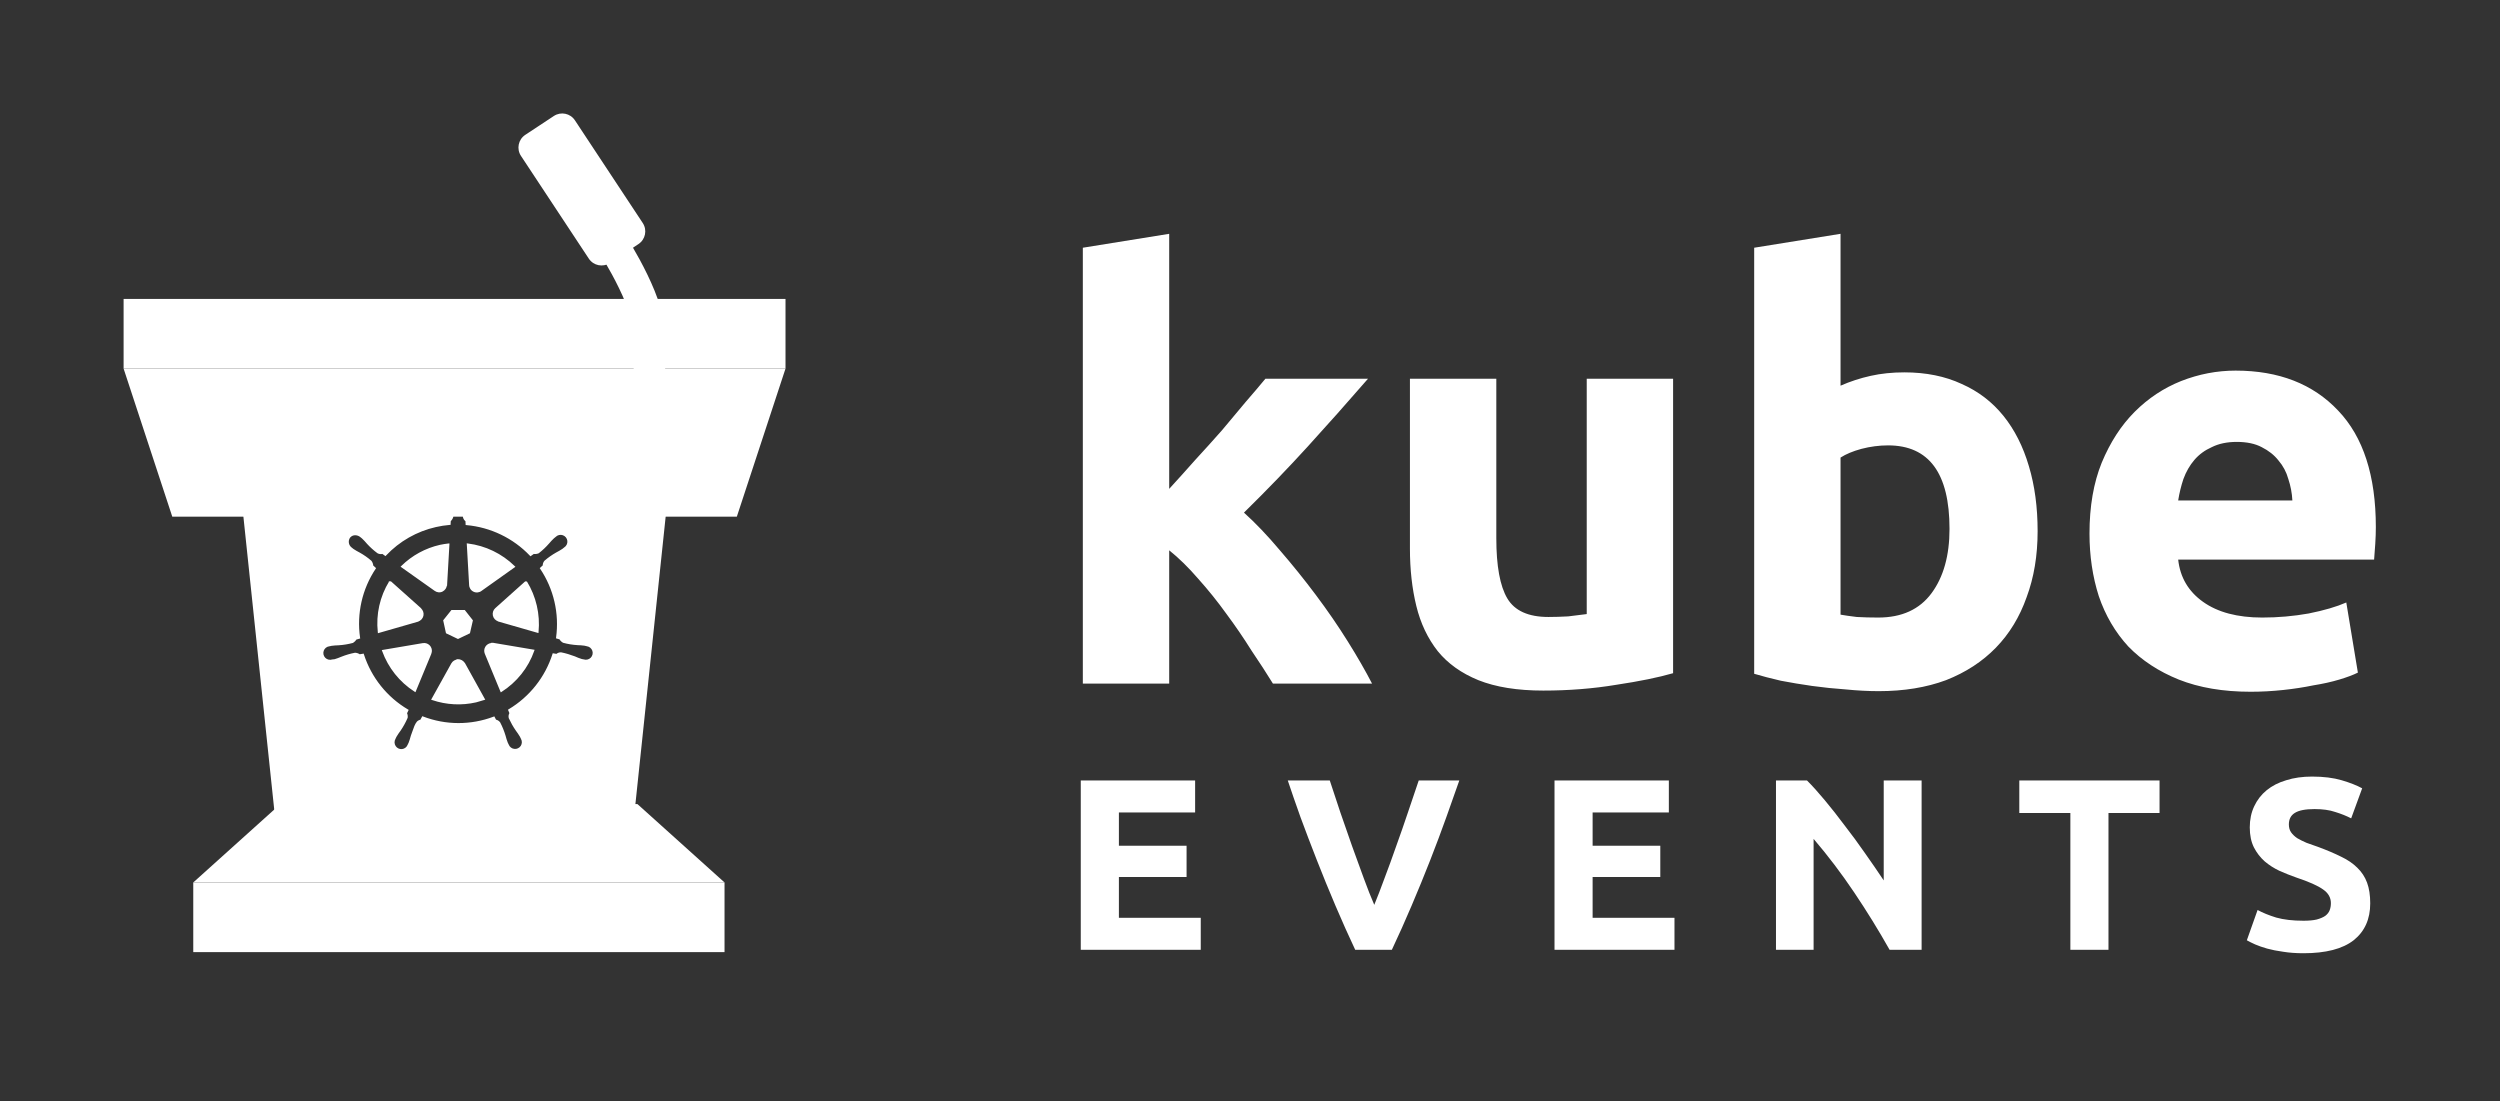
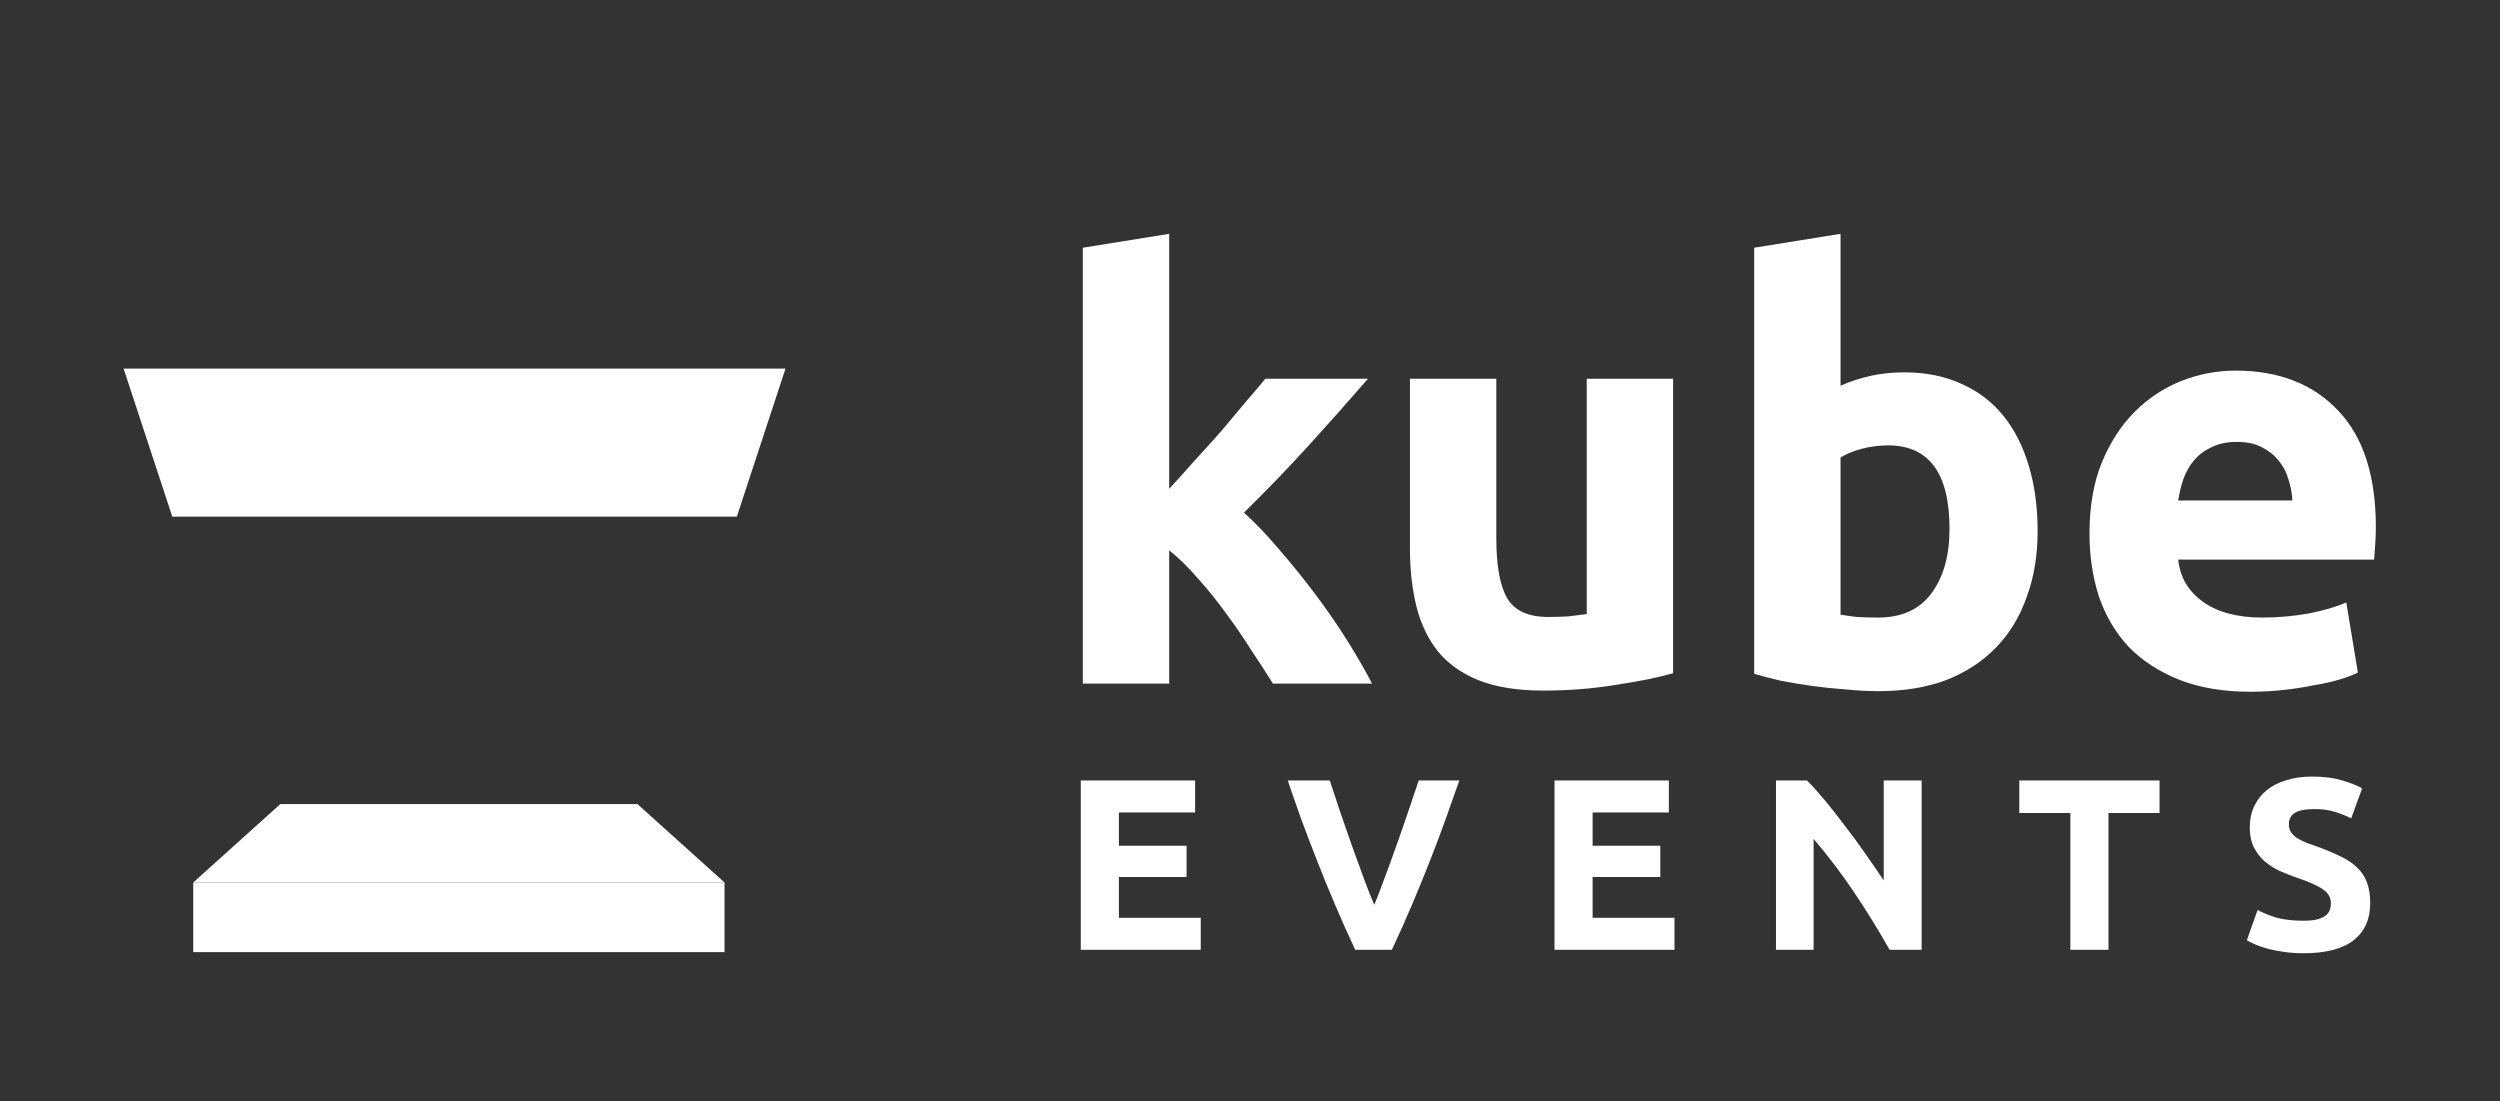
<svg xmlns="http://www.w3.org/2000/svg" width="143" height="63" viewBox="0 0 143 63" fill="none">
  <rect x="0" y="0" width="143" height="63" fill="#333333" stroke="none" />
  <path d="M66.878 27.963C67.364 27.433 67.861 26.88 68.37 26.305C68.9 25.73 69.408 25.167 69.895 24.614C70.381 24.04 70.834 23.498 71.254 22.99C71.696 22.481 72.072 22.039 72.381 21.663H78.25C77.079 23.012 75.929 24.305 74.802 25.543C73.696 26.758 72.481 28.018 71.155 29.322C71.818 29.919 72.503 30.638 73.21 31.478C73.918 32.295 74.603 33.146 75.266 34.031C75.929 34.915 76.537 35.799 77.089 36.683C77.642 37.567 78.106 38.374 78.482 39.103H72.812C72.459 38.529 72.05 37.899 71.586 37.213C71.144 36.506 70.668 35.81 70.16 35.125C69.652 34.417 69.11 33.743 68.535 33.102C67.983 32.461 67.43 31.92 66.878 31.478V39.103H61.938V14.17L66.878 13.374V27.963ZM95.701 38.507C94.861 38.75 93.778 38.971 92.452 39.17C91.126 39.391 89.733 39.501 88.274 39.501C86.793 39.501 85.555 39.302 84.561 38.905C83.588 38.507 82.814 37.954 82.24 37.247C81.665 36.517 81.256 35.655 81.013 34.66C80.77 33.666 80.648 32.572 80.648 31.378V21.663H85.589V30.781C85.589 32.373 85.799 33.522 86.219 34.23C86.639 34.937 87.423 35.291 88.572 35.291C88.926 35.291 89.302 35.279 89.7 35.257C90.098 35.213 90.451 35.169 90.761 35.125V21.663H95.701V38.507ZM111.512 30.251C111.512 27.068 110.34 25.476 107.997 25.476C107.489 25.476 106.981 25.543 106.472 25.675C105.986 25.808 105.588 25.974 105.279 26.173V35.158C105.522 35.202 105.831 35.246 106.207 35.291C106.583 35.313 106.992 35.324 107.434 35.324C108.782 35.324 109.799 34.859 110.484 33.931C111.169 33.003 111.512 31.776 111.512 30.251ZM116.552 30.383C116.552 31.776 116.342 33.036 115.922 34.163C115.524 35.291 114.938 36.252 114.164 37.048C113.391 37.843 112.44 38.462 111.313 38.905C110.186 39.324 108.904 39.534 107.467 39.534C106.87 39.534 106.24 39.501 105.577 39.435C104.936 39.391 104.295 39.324 103.654 39.236C103.035 39.148 102.438 39.048 101.864 38.938C101.289 38.805 100.781 38.672 100.339 38.54V14.17L105.279 13.374V22.061C105.831 21.818 106.406 21.63 107.003 21.498C107.599 21.365 108.241 21.299 108.926 21.299C110.164 21.299 111.258 21.52 112.208 21.962C113.159 22.382 113.954 22.99 114.595 23.785C115.237 24.581 115.723 25.543 116.054 26.67C116.386 27.775 116.552 29.013 116.552 30.383ZM119.519 30.516C119.519 28.969 119.752 27.62 120.216 26.471C120.702 25.299 121.332 24.327 122.106 23.553C122.879 22.78 123.764 22.194 124.758 21.796C125.775 21.398 126.814 21.199 127.875 21.199C130.35 21.199 132.307 21.962 133.743 23.487C135.18 24.99 135.898 27.212 135.898 30.151C135.898 30.439 135.888 30.759 135.865 31.113C135.843 31.444 135.821 31.743 135.799 32.008H124.592C124.703 33.025 125.178 33.832 126.018 34.428C126.858 35.025 127.985 35.324 129.4 35.324C130.306 35.324 131.19 35.246 132.053 35.092C132.937 34.915 133.655 34.705 134.208 34.462L134.871 38.473C134.605 38.606 134.252 38.739 133.81 38.871C133.368 39.004 132.87 39.115 132.318 39.203C131.787 39.313 131.213 39.402 130.594 39.468C129.975 39.534 129.356 39.568 128.737 39.568C127.167 39.568 125.797 39.336 124.625 38.871C123.476 38.407 122.515 37.777 121.741 36.981C120.989 36.164 120.426 35.202 120.05 34.097C119.697 32.992 119.519 31.798 119.519 30.516ZM131.124 28.626C131.102 28.206 131.025 27.797 130.892 27.399C130.782 27.002 130.594 26.648 130.328 26.338C130.085 26.029 129.765 25.775 129.367 25.576C128.991 25.377 128.516 25.277 127.941 25.277C127.389 25.277 126.913 25.377 126.515 25.576C126.117 25.753 125.786 25.996 125.521 26.305C125.255 26.615 125.045 26.979 124.891 27.399C124.758 27.797 124.659 28.206 124.592 28.626H131.124Z" fill="white" />
  <path d="M61.82 54.329V44.644H68.361V46.474H64.001V48.375H67.872V50.164H64.001V52.498H68.683V54.329H61.82ZM77.518 54.329C77.136 53.518 76.759 52.675 76.386 51.799C76.013 50.923 75.659 50.057 75.324 49.2C74.988 48.343 74.676 47.523 74.387 46.74C74.108 45.957 73.866 45.258 73.661 44.644H76.064C76.251 45.203 76.451 45.808 76.665 46.461C76.889 47.103 77.113 47.746 77.336 48.389C77.569 49.032 77.793 49.647 78.007 50.234C78.221 50.821 78.422 51.329 78.608 51.757C78.785 51.329 78.981 50.821 79.195 50.234C79.419 49.647 79.642 49.032 79.866 48.389C80.099 47.746 80.322 47.103 80.537 46.461C80.76 45.808 80.965 45.203 81.151 44.644H83.472C83.257 45.258 83.01 45.957 82.731 46.74C82.451 47.523 82.144 48.343 81.809 49.2C81.473 50.057 81.119 50.923 80.746 51.799C80.374 52.675 79.996 53.518 79.614 54.329H77.518ZM88.918 54.329V44.644H95.458V46.474H91.098V48.375H94.969V50.164H91.098V52.498H95.78V54.329H88.918ZM108.085 54.329C107.461 53.22 106.785 52.125 106.058 51.044C105.332 49.964 104.558 48.943 103.738 47.984V54.329H101.586V44.644H103.361C103.669 44.951 104.009 45.328 104.381 45.776C104.754 46.223 105.131 46.703 105.513 47.215C105.905 47.718 106.291 48.245 106.673 48.794C107.055 49.335 107.414 49.856 107.749 50.36V44.644H109.916V54.329H108.085ZM123.526 44.644V46.502H120.605V54.329H118.425V46.502H115.504V44.644H123.526ZM131.762 52.666C132.069 52.666 132.321 52.642 132.516 52.596C132.721 52.54 132.884 52.47 133.006 52.386C133.127 52.293 133.211 52.186 133.257 52.065C133.304 51.944 133.327 51.808 133.327 51.66C133.327 51.343 133.178 51.082 132.88 50.877C132.582 50.662 132.069 50.434 131.342 50.192C131.025 50.08 130.709 49.955 130.392 49.815C130.075 49.666 129.791 49.484 129.54 49.27C129.288 49.046 129.083 48.78 128.925 48.473C128.766 48.156 128.687 47.774 128.687 47.327C128.687 46.88 128.771 46.479 128.938 46.125C129.106 45.762 129.344 45.454 129.651 45.203C129.959 44.951 130.331 44.76 130.769 44.63C131.207 44.49 131.701 44.42 132.251 44.42C132.903 44.42 133.467 44.49 133.942 44.63C134.417 44.769 134.808 44.923 135.116 45.091L134.487 46.81C134.217 46.67 133.914 46.549 133.578 46.446C133.253 46.334 132.856 46.279 132.39 46.279C131.869 46.279 131.491 46.353 131.259 46.502C131.035 46.642 130.923 46.861 130.923 47.159C130.923 47.336 130.965 47.485 131.049 47.606C131.133 47.727 131.249 47.839 131.398 47.942C131.557 48.035 131.734 48.123 131.93 48.208C132.134 48.282 132.358 48.361 132.6 48.445C133.103 48.631 133.541 48.818 133.914 49.004C134.287 49.181 134.594 49.391 134.836 49.633C135.088 49.875 135.274 50.159 135.395 50.485C135.517 50.812 135.577 51.208 135.577 51.673C135.577 52.577 135.26 53.281 134.627 53.784C133.993 54.278 133.038 54.525 131.762 54.525C131.333 54.525 130.947 54.497 130.602 54.441C130.257 54.394 129.949 54.333 129.679 54.259C129.418 54.184 129.19 54.105 128.995 54.021C128.808 53.938 128.65 53.858 128.519 53.784L129.134 52.051C129.423 52.209 129.777 52.354 130.196 52.484C130.625 52.605 131.147 52.666 131.762 52.666Z" fill="white" />
-   <path d="M34.676 13.4C34.676 13.4 36.857 16.642 37.075 18.612C37.293 20.582 37.075 21.748 37.075 21.748" stroke="white" stroke-width="1.799" />
-   <path d="M31.681 6.634L30.045 7.714C29.645 7.979 29.535 8.517 29.799 8.917L33.681 14.795C33.945 15.195 34.484 15.305 34.884 15.041L36.52 13.961C36.92 13.696 37.03 13.158 36.766 12.757L32.884 6.88C32.619 6.48 32.081 6.37 31.681 6.634Z" fill="white" />
  <path d="M7.07 21.084H44.931L42.147 29.553H9.854L7.07 21.084Z" fill="white" />
-   <path d="M44.931 17.099H7.07V21.084H44.931V17.099Z" fill="white" />
  <path d="M41.443 50.476H11.055V54.461H41.443V50.476Z" fill="white" />
  <path d="M16.036 45.993H36.461L41.443 50.476H11.055L16.036 45.993Z" fill="white" />
-   <path fill-rule="evenodd" clip-rule="evenodd" d="M38.6 24.572H13.398L15.918 48.513H36.08L38.6 24.572ZM25.768 28.212C25.755 27.957 25.948 27.74 26.202 27.722L26.208 27.725C26.462 27.743 26.654 27.961 26.641 28.215V28.347C26.629 28.488 26.609 28.627 26.58 28.766C26.538 29.03 26.521 29.298 26.53 29.565C26.547 29.655 26.6 29.733 26.674 29.785C26.675 29.794 26.676 29.81 26.677 29.828C26.68 29.872 26.684 29.935 26.684 29.982C28.08 30.108 29.382 30.736 30.348 31.749L30.516 31.63C30.606 31.645 30.698 31.635 30.783 31.601C30.993 31.438 31.186 31.256 31.361 31.056C31.451 30.948 31.548 30.845 31.65 30.748L31.748 30.67C31.868 30.549 32.048 30.508 32.209 30.564C32.37 30.62 32.485 30.764 32.504 30.934C32.523 31.104 32.442 31.269 32.297 31.359L32.2 31.437C32.083 31.516 31.961 31.587 31.835 31.651C31.603 31.783 31.383 31.937 31.18 32.112C31.121 32.181 31.091 32.271 31.098 32.362L30.941 32.506C31.723 33.672 32.049 35.083 31.859 36.474L32.038 36.526C32.083 36.606 32.149 36.673 32.228 36.717C32.486 36.786 32.751 36.83 33.019 36.848C33.16 36.85 33.302 36.861 33.442 36.881L33.571 36.911C33.737 36.933 33.876 37.048 33.931 37.206C33.984 37.365 33.943 37.54 33.826 37.659C33.708 37.779 33.533 37.821 33.374 37.769H33.365C33.351 37.766 33.334 37.763 33.318 37.76L33.313 37.759C33.291 37.754 33.269 37.75 33.252 37.745C33.117 37.703 32.985 37.653 32.856 37.593C32.607 37.5 32.349 37.418 32.087 37.368C31.996 37.365 31.907 37.398 31.84 37.459L31.651 37.426C31.226 38.763 30.326 39.898 29.121 40.617C29.142 40.678 29.166 40.737 29.194 40.795C29.144 40.873 29.128 40.969 29.149 41.06C29.263 41.305 29.394 41.539 29.547 41.759C29.632 41.872 29.711 41.989 29.784 42.111L29.841 42.23C29.925 42.374 29.921 42.553 29.831 42.694C29.739 42.833 29.577 42.91 29.411 42.891C29.245 42.873 29.104 42.763 29.045 42.607L28.99 42.494C28.939 42.362 28.896 42.227 28.861 42.09C28.785 41.834 28.684 41.586 28.56 41.349C28.505 41.276 28.424 41.227 28.334 41.213L28.247 41.044C26.935 41.541 25.487 41.538 24.178 41.034L24.079 41.215C24.008 41.226 23.942 41.258 23.89 41.308C23.779 41.441 23.714 41.63 23.646 41.831L23.646 41.831L23.645 41.833C23.615 41.921 23.584 42.011 23.549 42.099C23.514 42.236 23.472 42.371 23.422 42.503L23.367 42.616C23.308 42.773 23.167 42.883 23 42.902C22.835 42.919 22.673 42.842 22.582 42.702C22.492 42.562 22.487 42.384 22.57 42.239L22.627 42.12C22.699 41.998 22.778 41.88 22.863 41.767C23.02 41.539 23.153 41.297 23.263 41.044C23.274 40.959 23.26 40.873 23.223 40.795L23.304 40.627C22.096 39.914 21.192 38.782 20.762 37.447L20.563 37.48C20.489 37.427 20.402 37.396 20.31 37.391C20.047 37.441 19.789 37.517 19.541 37.616C19.412 37.672 19.28 37.721 19.145 37.76L19.026 37.773H19.017C18.858 37.826 18.683 37.784 18.565 37.664C18.448 37.545 18.408 37.369 18.462 37.211C18.516 37.053 18.655 36.938 18.821 36.915H18.834L18.951 36.889C19.092 36.869 19.233 36.858 19.375 36.856C19.642 36.838 19.907 36.794 20.165 36.725C20.242 36.677 20.306 36.611 20.355 36.534L20.54 36.482C20.34 35.091 20.66 33.675 21.439 32.506L21.295 32.373C21.29 32.282 21.259 32.194 21.207 32.119C21.001 31.939 20.78 31.786 20.546 31.656C20.42 31.592 20.298 31.52 20.181 31.442L20.089 31.369C19.88 31.219 19.831 30.928 19.981 30.718C20.066 30.613 20.197 30.555 20.332 30.562C20.444 30.568 20.551 30.608 20.639 30.678L20.737 30.756C20.839 30.853 20.936 30.956 21.026 31.064C21.206 31.262 21.405 31.441 21.62 31.6C21.7 31.643 21.794 31.653 21.881 31.627L22.04 31.739C22.815 30.915 23.819 30.343 24.922 30.094C25.184 30.035 25.45 29.994 25.718 29.971L25.728 29.785C25.797 29.724 25.848 29.644 25.873 29.556C25.884 29.288 25.87 29.02 25.829 28.755C25.801 28.617 25.78 28.477 25.768 28.336V28.212ZM25.518 33.454L25.65 31.142H25.649C25.492 31.159 25.336 31.184 25.181 31.217C24.355 31.403 23.598 31.815 22.994 32.408L24.891 33.752C25.006 33.836 25.159 33.856 25.288 33.788C25.417 33.719 25.501 33.597 25.508 33.454H25.518ZM26.754 31.142C27.75 31.265 28.677 31.713 29.395 32.415L27.516 33.75C27.401 33.843 27.242 33.862 27.107 33.798C26.973 33.734 26.887 33.599 26.885 33.451L26.754 31.142ZM21.662 36.15C21.552 35.148 21.778 34.137 22.306 33.278L24.04 34.826V34.836C24.148 34.93 24.195 35.076 24.163 35.216C24.131 35.355 24.024 35.466 23.887 35.504V35.51L21.662 36.15ZM30.085 33.278C30.612 34.135 30.845 35.14 30.749 36.142L28.52 35.5V35.491C28.381 35.453 28.275 35.343 28.244 35.203C28.213 35.064 28.259 34.919 28.367 34.823L30.088 33.283L30.085 33.278ZM26.556 34.946H25.846L25.405 35.496L25.556 36.185L26.195 36.491L26.832 36.185L26.989 35.496L26.556 34.946ZM28.119 36.824C28.149 36.821 28.186 36.821 28.209 36.824L30.504 37.212C30.173 38.165 29.52 38.979 28.667 39.524L27.78 37.377C27.73 37.26 27.741 37.126 27.808 37.018C27.875 36.91 27.99 36.842 28.117 36.834L28.119 36.824ZM24.585 37.012C24.515 36.903 24.395 36.836 24.265 36.834L24.261 36.84C24.235 36.837 24.209 36.837 24.184 36.84L21.909 37.226C22.25 38.169 22.891 38.974 23.735 39.515L24.616 37.384V37.376C24.668 37.257 24.656 37.12 24.585 37.012ZM26.187 37.761C26.335 37.756 26.472 37.835 26.543 37.965H26.551L27.673 39.989L27.225 40.121C26.4 40.31 25.538 40.265 24.737 39.993L25.862 37.969C25.93 37.85 26.056 37.777 26.193 37.773L26.187 37.761Z" fill="white" />
-   <path d="M25.771 28.212H25.825L25.825 28.209L25.771 28.212ZM26.204 27.722L26.231 27.674L26.217 27.666L26.201 27.668L26.204 27.722ZM25.771 28.336H25.716L25.717 28.341L25.771 28.336ZM25.832 28.755L25.885 28.747L25.885 28.744L25.832 28.755ZM25.875 29.556L25.927 29.571L25.929 29.565L25.93 29.558L25.875 29.556ZM25.731 29.784L25.695 29.744L25.678 29.759L25.677 29.782L25.731 29.784ZM25.721 29.971L25.726 30.025L25.773 30.021L25.775 29.974L25.721 29.971ZM22.043 31.739L22.011 31.783L22.05 31.811L22.082 31.776L22.043 31.739ZM21.884 31.627L21.915 31.582L21.893 31.567L21.868 31.575L21.884 31.627ZM21.622 31.6L21.59 31.644L21.593 31.646L21.597 31.648L21.622 31.6ZM21.029 31.064L20.987 31.099L20.988 31.101L21.029 31.064ZM20.739 30.756L20.777 30.717L20.773 30.714L20.739 30.756ZM19.983 30.718L19.941 30.684L19.939 30.687L19.983 30.718ZM20.092 31.369L20.126 31.327L20.123 31.325L20.092 31.369ZM20.183 31.442L20.149 31.485L20.153 31.487L20.183 31.442ZM20.549 31.656L20.575 31.608L20.573 31.607L20.549 31.656ZM21.209 32.119L21.254 32.088L21.25 32.083L21.245 32.078L21.209 32.119ZM21.297 32.373L21.243 32.376L21.244 32.398L21.261 32.413L21.297 32.373ZM21.442 32.506L21.487 32.536L21.512 32.497L21.478 32.466L21.442 32.506ZM20.543 36.481L20.558 36.534L20.603 36.521L20.596 36.474L20.543 36.481ZM20.357 36.534L20.342 36.482L20.322 36.488L20.311 36.505L20.357 36.534ZM20.168 36.725L20.182 36.777L20.19 36.775L20.197 36.771L20.168 36.725ZM19.378 36.855L19.379 36.91L19.381 36.909L19.378 36.855ZM18.954 36.888L18.947 36.834L18.942 36.836L18.954 36.888ZM18.837 36.915V36.969H18.843L18.849 36.968L18.837 36.915ZM18.824 36.915V36.861H18.82L18.816 36.861L18.824 36.915ZM19.02 37.773V37.719H19.012L19.003 37.722L19.02 37.773ZM19.029 37.773V37.828H19.032L19.035 37.827L19.029 37.773ZM19.148 37.76L19.154 37.814L19.159 37.813L19.163 37.812L19.148 37.76ZM19.544 37.616L19.524 37.566L19.522 37.566L19.544 37.616ZM20.313 37.391L20.316 37.337L20.309 37.336L20.303 37.337L20.313 37.391ZM20.566 37.48L20.534 37.524L20.552 37.538L20.575 37.534L20.566 37.48ZM20.764 37.447L20.816 37.431L20.802 37.386L20.756 37.394L20.764 37.447ZM23.306 40.626L23.355 40.65L23.377 40.605L23.334 40.58L23.306 40.626ZM23.226 40.795L23.177 40.772L23.165 40.795L23.177 40.819L23.226 40.795ZM23.265 41.044L23.315 41.066L23.318 41.059L23.319 41.051L23.265 41.044ZM22.866 41.767L22.909 41.8L22.911 41.798L22.866 41.767ZM22.629 42.12L22.582 42.092L22.58 42.097L22.629 42.12ZM22.573 42.239L22.62 42.266L22.622 42.262L22.573 42.239ZM23.003 42.902L23.009 42.956H23.009L23.003 42.902ZM23.369 42.616L23.32 42.592L23.319 42.594L23.318 42.597L23.369 42.616ZM23.424 42.503L23.473 42.527L23.475 42.522L23.424 42.503ZM23.551 42.099L23.501 42.079L23.5 42.082L23.499 42.086L23.551 42.099ZM23.892 41.307L23.855 41.268L23.852 41.27L23.85 41.273L23.892 41.307ZM24.081 41.215L24.09 41.269L24.116 41.264L24.129 41.241L24.081 41.215ZM24.181 41.034L24.2 40.983L24.156 40.966L24.133 41.008L24.181 41.034ZM28.249 41.044L28.297 41.019L28.275 40.976L28.23 40.994L28.249 41.044ZM28.337 41.213L28.289 41.238L28.302 41.263L28.329 41.267L28.337 41.213ZM28.562 41.349L28.61 41.323L28.608 41.32L28.606 41.316L28.562 41.349ZM28.864 42.09L28.917 42.077L28.916 42.074L28.864 42.09ZM28.992 42.494L28.942 42.514L28.944 42.518L28.992 42.494ZM29.047 42.607L29.098 42.588L29.096 42.583L29.047 42.607ZM29.833 42.694L29.878 42.724L29.879 42.723L29.833 42.694ZM29.844 42.23L29.795 42.254L29.797 42.257L29.844 42.23ZM29.786 42.111L29.835 42.087L29.833 42.083L29.786 42.111ZM29.549 41.759L29.505 41.79L29.506 41.792L29.549 41.759ZM29.152 41.059L29.099 41.072L29.1 41.077L29.103 41.082L29.152 41.059ZM29.197 40.795L29.243 40.824L29.259 40.798L29.246 40.771L29.197 40.795ZM29.123 40.617L29.096 40.57L29.058 40.592L29.072 40.634L29.123 40.617ZM31.654 37.426L31.663 37.373L31.617 37.364L31.602 37.41L31.654 37.426ZM31.842 37.459L31.833 37.513L31.859 37.517L31.879 37.499L31.842 37.459ZM32.089 37.368L32.099 37.314L32.095 37.313H32.091L32.089 37.368ZM32.858 37.593L32.881 37.543L32.877 37.542L32.858 37.593ZM33.254 37.745L33.238 37.797L33.24 37.797L33.254 37.745ZM33.368 37.769L33.355 37.822L33.361 37.824H33.368V37.769ZM33.377 37.769L33.393 37.718L33.385 37.715H33.377V37.769ZM33.933 37.206L33.985 37.189L33.984 37.189L33.933 37.206ZM33.573 36.911L33.561 36.964L33.563 36.965L33.566 36.965L33.573 36.911ZM33.445 36.88L33.457 36.828L33.455 36.827L33.452 36.827L33.445 36.88ZM33.021 36.847L33.018 36.901L33.02 36.902L33.021 36.847ZM32.231 36.717L32.204 36.764L32.21 36.767L32.217 36.769L32.231 36.717ZM32.04 36.526L32.087 36.5L32.077 36.481L32.056 36.474L32.04 36.526ZM31.861 36.474L31.808 36.466L31.801 36.512L31.846 36.525L31.861 36.474ZM30.944 32.506L30.907 32.467L30.873 32.498L30.899 32.537L30.944 32.506ZM31.1 32.362L31.137 32.402L31.156 32.384L31.154 32.358L31.1 32.362ZM31.182 32.112L31.147 32.071L31.143 32.074L31.141 32.077L31.182 32.112ZM31.837 31.651L31.813 31.603L31.811 31.604L31.837 31.651ZM32.203 31.437L32.233 31.483L32.237 31.48L32.203 31.437ZM32.3 31.359L32.271 31.313L32.268 31.315L32.265 31.317L32.3 31.359ZM31.751 30.67L31.785 30.712L31.787 30.711L31.789 30.708L31.751 30.67ZM31.653 30.748L31.619 30.706L31.616 30.709L31.653 30.748ZM31.363 31.056L31.404 31.092L31.405 31.091L31.363 31.056ZM30.786 31.601L30.806 31.651L30.813 31.648L30.819 31.644L30.786 31.601ZM30.518 31.63L30.527 31.576L30.505 31.573L30.487 31.586L30.518 31.63ZM30.351 31.749L30.311 31.787L30.344 31.82L30.382 31.793L30.351 31.749ZM26.687 29.982H26.633V30.031L26.682 30.036L26.687 29.982ZM26.68 29.828L26.734 29.824L26.734 29.823L26.68 29.828ZM26.68 29.828L26.625 29.832L26.625 29.832L26.68 29.828ZM26.68 29.828L26.734 29.823L26.733 29.822L26.68 29.828ZM26.68 29.828L26.625 29.831L26.626 29.834L26.68 29.828ZM26.677 29.785L26.731 29.783L26.73 29.756L26.708 29.74L26.677 29.785ZM26.533 29.565L26.478 29.567L26.479 29.571L26.479 29.576L26.533 29.565ZM26.583 28.766L26.53 28.755L26.529 28.758L26.583 28.766ZM26.644 28.347L26.698 28.352V28.347H26.644ZM26.644 28.215L26.59 28.212V28.215H26.644ZM26.21 27.725L26.184 27.773L26.194 27.778L26.206 27.779L26.21 27.725ZM25.52 33.454V33.508H25.572L25.574 33.457L25.52 33.454ZM25.653 31.142L25.707 31.145L25.71 31.087H25.653V31.142ZM25.51 33.454V33.4H25.459L25.456 33.451L25.51 33.454ZM24.893 33.752L24.925 33.708L24.925 33.708L24.893 33.752ZM22.997 32.408L22.959 32.369L22.912 32.415L22.965 32.452L22.997 32.408ZM25.183 31.217L25.172 31.164L25.171 31.164L25.183 31.217ZM25.651 31.142V31.087H25.648L25.645 31.088L25.651 31.142ZM26.756 31.141L26.763 31.087L26.698 31.079L26.702 31.145L26.756 31.141ZM29.398 32.415L29.429 32.459L29.482 32.422L29.436 32.376L29.398 32.415ZM26.887 33.451L26.942 33.45L26.942 33.448L26.887 33.451ZM27.519 33.75L27.488 33.706L27.485 33.708L27.519 33.75ZM22.308 33.278L22.27 33.239L22.229 33.28L22.272 33.318L22.308 33.278ZM21.664 36.15L21.61 36.156L21.617 36.22L21.679 36.202L21.664 36.15ZM23.89 35.51L23.905 35.562L23.944 35.551V35.51H23.89ZM23.89 35.504L23.875 35.451L23.835 35.462V35.504H23.89ZM24.043 34.836H23.988V34.86L24.007 34.876L24.043 34.836ZM24.043 34.826H24.097V34.801L24.079 34.785L24.043 34.826ZM22.309 33.277L22.355 33.306L22.27 33.239L22.309 33.277ZM30.088 33.278L30.134 33.249L30.04 33.302L30.088 33.278ZM30.751 36.142L30.736 36.194L30.799 36.212L30.805 36.147L30.751 36.142ZM30.091 33.283L30.127 33.323L30.158 33.296L30.139 33.259L30.091 33.283ZM28.522 35.491H28.577V35.45L28.537 35.439L28.522 35.491ZM28.522 35.5H28.468V35.541L28.507 35.552L28.522 35.5ZM26.558 34.946L26.601 34.912L26.585 34.891H26.558V34.946ZM25.849 34.946V34.891H25.823L25.806 34.912L25.849 34.946ZM26.992 35.496L27.045 35.508L27.051 35.483L27.035 35.463L26.992 35.496ZM26.834 36.185L26.858 36.234L26.882 36.223L26.887 36.197L26.834 36.185ZM26.197 36.491L26.174 36.54L26.197 36.552L26.221 36.54L26.197 36.491ZM25.558 36.185L25.505 36.197L25.511 36.222L25.535 36.234L25.558 36.185ZM25.408 35.496L25.366 35.462L25.349 35.483L25.355 35.508L25.408 35.496ZM28.122 36.824L28.116 36.77L28.079 36.774L28.07 36.81L28.122 36.824ZM28.211 36.824L28.22 36.771L28.219 36.77L28.211 36.824ZM28.119 36.834L28.122 36.888L28.162 36.886L28.172 36.848L28.119 36.834ZM27.782 37.377L27.833 37.355L27.832 37.355L27.782 37.377ZM28.669 39.524L28.619 39.545L28.644 39.605L28.699 39.57L28.669 39.524ZM30.506 37.211L30.558 37.23L30.579 37.169L30.515 37.158L30.506 37.211ZM24.268 36.834L24.268 36.78L24.239 36.779L24.222 36.804L24.268 36.834ZM24.619 37.376L24.569 37.354L24.565 37.365V37.376H24.619ZM24.619 37.384L24.669 37.405L24.673 37.395V37.384H24.619ZM23.737 39.514L23.708 39.56L23.763 39.595L23.788 39.535L23.737 39.514ZM21.912 37.226L21.902 37.173L21.838 37.184L21.86 37.244L21.912 37.226ZM24.187 36.84L24.181 36.786L24.178 36.787L24.187 36.84ZM24.264 36.84L24.258 36.894L24.291 36.898L24.309 36.87L24.264 36.84ZM26.19 37.761L26.188 37.707L26.105 37.709L26.141 37.784L26.19 37.761ZM26.545 37.965L26.498 37.991L26.513 38.019H26.545V37.965ZM26.196 37.773L26.197 37.828L26.28 37.826L26.245 37.75L26.196 37.773ZM25.865 37.969L25.818 37.942L25.817 37.942L25.865 37.969ZM24.739 39.992L24.692 39.966L24.66 40.023L24.722 40.044L24.739 39.992ZM27.227 40.121L27.239 40.174L27.242 40.173L27.227 40.121ZM27.675 39.989L27.691 40.041L27.756 40.021L27.723 39.962L27.675 39.989ZM26.554 37.965L26.601 37.938L26.586 37.911H26.554V37.965ZM25.825 28.209C25.813 27.984 25.983 27.792 26.208 27.776L26.201 27.668C25.917 27.688 25.702 27.931 25.716 28.214L25.825 28.209ZM25.825 28.336L25.825 28.212H25.716L25.716 28.336H25.825ZM25.885 28.744C25.857 28.608 25.837 28.47 25.825 28.331L25.717 28.341C25.729 28.484 25.75 28.626 25.778 28.766L25.885 28.744ZM25.93 29.558C25.941 29.287 25.926 29.015 25.885 28.747L25.778 28.763C25.818 29.025 25.832 29.289 25.821 29.554L25.93 29.558ZM25.767 29.825C25.843 29.757 25.899 29.669 25.927 29.571L25.823 29.541C25.801 29.619 25.756 29.69 25.695 29.744L25.767 29.825ZM25.775 29.974L25.785 29.787L25.677 29.782L25.667 29.968L25.775 29.974ZM24.937 30.147C25.196 30.088 25.46 30.047 25.726 30.025L25.716 29.917C25.446 29.94 25.177 29.981 24.913 30.041L24.937 30.147ZM22.082 31.776C22.85 30.96 23.844 30.394 24.937 30.147L24.913 30.041C23.799 30.293 22.786 30.87 22.003 31.702L22.082 31.776ZM21.852 31.671L22.011 31.783L22.074 31.695L21.915 31.582L21.852 31.671ZM21.597 31.648C21.689 31.698 21.798 31.709 21.899 31.679L21.868 31.575C21.795 31.597 21.715 31.589 21.648 31.552L21.597 31.648ZM20.988 31.101C21.171 31.301 21.372 31.483 21.59 31.644L21.655 31.556C21.442 31.4 21.246 31.222 21.069 31.027L20.988 31.101ZM20.702 30.796C20.803 30.891 20.898 30.992 20.987 31.099L21.07 31.029C20.978 30.919 20.881 30.815 20.777 30.717L20.702 30.796ZM20.607 30.72L20.705 30.799L20.773 30.714L20.675 30.636L20.607 30.72ZM20.332 30.616C20.432 30.621 20.529 30.657 20.607 30.72L20.675 30.636C20.579 30.558 20.461 30.514 20.337 30.508L20.332 30.616ZM20.025 30.753C20.1 30.661 20.214 30.61 20.332 30.616L20.337 30.508C20.185 30.5 20.037 30.565 19.941 30.684L20.025 30.753ZM20.123 31.325C19.939 31.192 19.895 30.935 20.027 30.75L19.939 30.687C19.772 30.921 19.827 31.246 20.06 31.413L20.123 31.325ZM20.217 31.399L20.126 31.327L20.058 31.412L20.149 31.485L20.217 31.399ZM20.573 31.607C20.449 31.544 20.329 31.474 20.213 31.397L20.153 31.487C20.273 31.567 20.396 31.639 20.524 31.704L20.573 31.607ZM21.245 32.078C21.037 31.895 20.812 31.74 20.575 31.608L20.522 31.703C20.753 31.832 20.971 31.983 21.173 32.16L21.245 32.078ZM21.352 32.37C21.346 32.269 21.312 32.171 21.254 32.088L21.165 32.15C21.211 32.217 21.239 32.295 21.243 32.376L21.352 32.37ZM21.478 32.466L21.334 32.333L21.261 32.413L21.405 32.546L21.478 32.466ZM20.596 36.474C20.398 35.096 20.715 33.694 21.487 32.536L21.396 32.476C20.61 33.656 20.287 35.085 20.489 36.489L20.596 36.474ZM20.372 36.587L20.558 36.534L20.528 36.429L20.342 36.482L20.372 36.587ZM20.197 36.771C20.281 36.718 20.351 36.647 20.403 36.563L20.311 36.505C20.267 36.576 20.209 36.635 20.139 36.679L20.197 36.771ZM19.381 36.909C19.652 36.892 19.92 36.847 20.182 36.777L20.154 36.673C19.899 36.741 19.638 36.784 19.374 36.801L19.381 36.909ZM18.961 36.942C19.1 36.923 19.239 36.913 19.379 36.91L19.377 36.801C19.233 36.804 19.089 36.815 18.947 36.835L18.961 36.942ZM18.849 36.968L18.966 36.941L18.942 36.836L18.825 36.862L18.849 36.968ZM18.824 36.969H18.837V36.861H18.824V36.969ZM18.516 37.228C18.564 37.089 18.686 36.989 18.831 36.969L18.816 36.861C18.63 36.887 18.474 37.016 18.413 37.193L18.516 37.228ZM18.606 37.626C18.503 37.521 18.469 37.367 18.516 37.228L18.413 37.193C18.353 37.371 18.397 37.568 18.529 37.702L18.606 37.626ZM19.003 37.722C18.863 37.767 18.71 37.731 18.606 37.626L18.529 37.702C18.661 37.836 18.858 37.884 19.037 37.825L19.003 37.722ZM19.029 37.719H19.02V37.828H19.029V37.719ZM19.142 37.706L19.023 37.719L19.035 37.827L19.154 37.814L19.142 37.706ZM19.522 37.566C19.395 37.621 19.265 37.669 19.133 37.708L19.163 37.812C19.3 37.772 19.434 37.722 19.565 37.666L19.522 37.566ZM20.303 37.337C20.036 37.388 19.775 37.465 19.524 37.566L19.564 37.666C19.809 37.568 20.063 37.493 20.323 37.444L20.303 37.337ZM20.597 37.436C20.515 37.377 20.418 37.343 20.316 37.337L20.31 37.445C20.391 37.45 20.468 37.477 20.534 37.524L20.597 37.436ZM20.756 37.394L20.557 37.427L20.575 37.534L20.773 37.501L20.756 37.394ZM23.334 40.58C22.138 39.874 21.242 38.753 20.816 37.431L20.713 37.464C21.147 38.811 22.06 39.954 23.279 40.673L23.334 40.58ZM23.274 40.819L23.355 40.65L23.257 40.603L23.177 40.772L23.274 40.819ZM23.319 41.051C23.332 40.955 23.316 40.859 23.274 40.772L23.177 40.819C23.209 40.887 23.221 40.962 23.211 41.037L23.319 41.051ZM22.911 41.798C23.069 41.567 23.204 41.322 23.315 41.066L23.215 41.023C23.108 41.272 22.976 41.511 22.821 41.736L22.911 41.798ZM22.676 42.148C22.747 42.027 22.825 41.911 22.909 41.8L22.823 41.734C22.736 41.849 22.655 41.968 22.582 42.092L22.676 42.148ZM22.622 42.262L22.678 42.143L22.58 42.097L22.524 42.216L22.622 42.262ZM22.631 42.672C22.551 42.55 22.547 42.393 22.62 42.266L22.526 42.212C22.432 42.374 22.438 42.575 22.54 42.731L22.631 42.672ZM22.997 42.848C22.852 42.863 22.71 42.795 22.631 42.672L22.54 42.731C22.642 42.889 22.823 42.975 23.009 42.956L22.997 42.848ZM23.318 42.597C23.267 42.734 23.143 42.831 22.997 42.848L23.009 42.956C23.196 42.935 23.355 42.81 23.42 42.635L23.318 42.597ZM23.375 42.479L23.32 42.592L23.418 42.639L23.473 42.527L23.375 42.479ZM23.499 42.086C23.465 42.22 23.423 42.353 23.373 42.484L23.475 42.522C23.526 42.388 23.569 42.251 23.604 42.113L23.499 42.086ZM23.597 41.813C23.567 41.902 23.536 41.992 23.501 42.079L23.602 42.12C23.638 42.029 23.67 41.937 23.7 41.848L23.597 41.813ZM23.85 41.273C23.732 41.415 23.664 41.616 23.597 41.813L23.7 41.848C23.769 41.645 23.831 41.466 23.934 41.342L23.85 41.273ZM24.073 41.161C23.991 41.174 23.915 41.212 23.855 41.268L23.929 41.347C23.974 41.305 24.03 41.278 24.09 41.269L24.073 41.161ZM24.133 41.008L24.034 41.189L24.129 41.241L24.228 41.061L24.133 41.008ZM28.23 40.994C26.931 41.485 25.497 41.482 24.2 40.983L24.161 41.085C25.483 41.593 26.945 41.596 28.268 41.095L28.23 40.994ZM28.385 41.188L28.297 41.019L28.201 41.069L28.289 41.238L28.385 41.188ZM28.606 41.316C28.543 41.232 28.45 41.175 28.345 41.159L28.329 41.267C28.404 41.278 28.473 41.319 28.519 41.381L28.606 41.316ZM28.916 42.074C28.838 41.815 28.736 41.563 28.61 41.323L28.514 41.374C28.637 41.608 28.736 41.853 28.812 42.105L28.916 42.074ZM29.043 42.475C28.993 42.345 28.951 42.212 28.917 42.077L28.811 42.103C28.847 42.243 28.89 42.38 28.942 42.514L29.043 42.475ZM29.096 42.583L29.041 42.471L28.944 42.518L28.999 42.631L29.096 42.583ZM29.42 42.837C29.274 42.821 29.15 42.725 29.098 42.588L28.997 42.626C29.063 42.801 29.222 42.925 29.408 42.945L29.42 42.837ZM29.788 42.664C29.707 42.786 29.565 42.853 29.42 42.837L29.408 42.945C29.594 42.966 29.776 42.88 29.878 42.724L29.788 42.664ZM29.797 42.257C29.871 42.384 29.867 42.541 29.788 42.664L29.879 42.723C29.98 42.566 29.985 42.364 29.891 42.203L29.797 42.257ZM29.737 42.134L29.795 42.253L29.892 42.206L29.835 42.087L29.737 42.134ZM29.506 41.792C29.59 41.903 29.668 42.019 29.739 42.138L29.833 42.083C29.76 41.96 29.679 41.84 29.592 41.726L29.506 41.792ZM29.103 41.082C29.218 41.33 29.35 41.568 29.505 41.79L29.594 41.728C29.444 41.511 29.314 41.28 29.201 41.037L29.103 41.082ZM29.151 40.766C29.093 40.856 29.074 40.967 29.099 41.072L29.205 41.047C29.187 40.97 29.2 40.89 29.243 40.824L29.151 40.766ZM29.072 40.634C29.093 40.697 29.119 40.759 29.148 40.818L29.246 40.771C29.218 40.715 29.195 40.658 29.175 40.599L29.072 40.634ZM31.602 37.41C31.181 38.734 30.289 39.858 29.096 40.57L29.151 40.663C30.367 39.938 31.276 38.792 31.706 37.442L31.602 37.41ZM31.852 37.406L31.663 37.373L31.645 37.479L31.833 37.513L31.852 37.406ZM32.091 37.313C31.986 37.31 31.884 37.348 31.805 37.419L31.879 37.499C31.936 37.447 32.011 37.42 32.087 37.422L32.091 37.313ZM32.877 37.542C32.627 37.449 32.366 37.366 32.099 37.314L32.079 37.421C32.337 37.471 32.592 37.551 32.839 37.644L32.877 37.542ZM33.27 37.693C33.138 37.652 33.008 37.602 32.881 37.543L32.836 37.642C32.967 37.703 33.101 37.754 33.238 37.797L33.27 37.693ZM33.326 37.705C33.304 37.701 33.284 37.697 33.268 37.693L33.24 37.797C33.26 37.803 33.284 37.807 33.305 37.812L33.326 37.705ZM33.381 37.717C33.363 37.712 33.344 37.709 33.326 37.705L33.305 37.812C33.323 37.815 33.34 37.819 33.355 37.822L33.381 37.717ZM33.377 37.715H33.368V37.824H33.377V37.715ZM33.79 37.621C33.686 37.725 33.533 37.763 33.393 37.718L33.36 37.821C33.539 37.879 33.735 37.831 33.867 37.697L33.79 37.621ZM33.882 37.223C33.929 37.363 33.893 37.517 33.79 37.621L33.867 37.697C33.999 37.564 34.044 37.367 33.985 37.189L33.882 37.223ZM33.566 36.965C33.712 36.984 33.834 37.085 33.882 37.224L33.984 37.189C33.923 37.011 33.767 36.882 33.58 36.857L33.566 36.965ZM33.432 36.933L33.561 36.964L33.586 36.858L33.457 36.828L33.432 36.933ZM33.02 36.902C33.16 36.904 33.299 36.915 33.437 36.934L33.452 36.827C33.309 36.807 33.166 36.796 33.022 36.793L33.02 36.902ZM32.217 36.769C32.478 36.84 32.747 36.884 33.018 36.901L33.025 36.793C32.761 36.776 32.499 36.733 32.245 36.665L32.217 36.769ZM31.993 36.553C32.043 36.642 32.116 36.715 32.204 36.764L32.257 36.67C32.187 36.63 32.127 36.571 32.087 36.5L31.993 36.553ZM31.846 36.525L32.025 36.578L32.056 36.474L31.877 36.421L31.846 36.525ZM30.899 32.537C31.673 33.691 31.996 35.089 31.808 36.466L31.915 36.481C32.108 35.078 31.778 33.652 30.989 32.476L30.899 32.537ZM31.063 32.322L30.907 32.467L30.981 32.546L31.137 32.402L31.063 32.322ZM31.141 32.077C31.073 32.157 31.038 32.261 31.046 32.366L31.154 32.358C31.149 32.282 31.174 32.206 31.224 32.147L31.141 32.077ZM31.811 31.604C31.576 31.737 31.353 31.893 31.147 32.071L31.218 32.153C31.418 31.981 31.636 31.828 31.864 31.698L31.811 31.604ZM32.173 31.392C32.057 31.469 31.937 31.539 31.813 31.603L31.862 31.699C31.99 31.634 32.114 31.562 32.233 31.483L32.173 31.392ZM32.265 31.317L32.169 31.395L32.237 31.48L32.334 31.401L32.265 31.317ZM32.453 30.939C32.469 31.089 32.398 31.234 32.271 31.313L32.328 31.405C32.491 31.304 32.581 31.118 32.56 30.928L32.453 30.939ZM32.194 30.615C32.335 30.664 32.436 30.79 32.453 30.939L32.56 30.928C32.539 30.737 32.41 30.575 32.229 30.512L32.194 30.615ZM31.789 30.708C31.895 30.602 32.052 30.566 32.194 30.615L32.229 30.512C32.048 30.449 31.847 30.496 31.712 30.632L31.789 30.708ZM31.687 30.791L31.785 30.712L31.717 30.628L31.619 30.706L31.687 30.791ZM31.405 31.091C31.494 30.984 31.589 30.883 31.69 30.788L31.616 30.709C31.512 30.807 31.414 30.912 31.322 31.021L31.405 31.091ZM30.819 31.644C31.032 31.479 31.227 31.294 31.404 31.092L31.323 31.02C31.15 31.218 30.959 31.397 30.752 31.558L30.819 31.644ZM30.509 31.683C30.609 31.701 30.712 31.689 30.806 31.651L30.765 31.55C30.69 31.581 30.608 31.59 30.527 31.576L30.509 31.683ZM30.382 31.793L30.55 31.674L30.487 31.586L30.319 31.705L30.382 31.793ZM26.682 30.036C28.064 30.16 29.354 30.783 30.311 31.787L30.39 31.712C29.415 30.689 28.1 30.055 26.692 29.928L26.682 30.036ZM26.625 29.831C26.628 29.876 26.633 29.937 26.633 29.982H26.741C26.741 29.933 26.737 29.868 26.734 29.825L26.625 29.831ZM26.625 29.831L26.625 29.832L26.734 29.825V29.824L26.625 29.831ZM26.623 29.787C26.623 29.797 26.624 29.813 26.625 29.831L26.734 29.824C26.732 29.805 26.732 29.791 26.731 29.783L26.623 29.787ZM26.479 29.576C26.499 29.679 26.56 29.77 26.646 29.83L26.708 29.74C26.644 29.697 26.6 29.63 26.586 29.555L26.479 29.576ZM26.529 28.758C26.486 29.025 26.469 29.296 26.478 29.567L26.587 29.563C26.578 29.3 26.594 29.036 26.637 28.775L26.529 28.758ZM26.59 28.343C26.577 28.482 26.558 28.619 26.53 28.755L26.636 28.777C26.665 28.636 26.685 28.495 26.698 28.352L26.59 28.343ZM26.59 28.215V28.347H26.698V28.215H26.59ZM26.206 27.779C26.432 27.795 26.601 27.987 26.59 28.212L26.698 28.218C26.713 27.934 26.498 27.691 26.214 27.671L26.206 27.779ZM26.178 27.769L26.184 27.773L26.237 27.678L26.231 27.674L26.178 27.769ZM25.574 33.457L25.707 31.145L25.598 31.139L25.466 33.451L25.574 33.457ZM25.51 33.508H25.52V33.4H25.51V33.508ZM25.316 33.836C25.46 33.759 25.557 33.621 25.564 33.456L25.456 33.451C25.45 33.573 25.379 33.679 25.265 33.74L25.316 33.836ZM24.861 33.796C24.991 33.89 25.166 33.915 25.316 33.836L25.265 33.74C25.157 33.797 25.026 33.781 24.925 33.708L24.861 33.796ZM22.965 32.452L24.862 33.796L24.925 33.708L23.028 32.364L22.965 32.452ZM25.171 31.164C24.336 31.352 23.57 31.769 22.959 32.369L23.035 32.447C23.631 31.861 24.38 31.453 25.195 31.27L25.171 31.164ZM25.645 31.088C25.487 31.105 25.329 31.131 25.172 31.164L25.195 31.27C25.348 31.237 25.502 31.213 25.657 31.196L25.645 31.088ZM25.653 31.087H25.651V31.196H25.653V31.087ZM26.75 31.195C27.734 31.318 28.651 31.76 29.36 32.454L29.436 32.376C28.71 31.666 27.771 31.213 26.763 31.087L26.75 31.195ZM26.942 33.448L26.811 31.138L26.702 31.145L26.833 33.454L26.942 33.448ZM27.133 33.749C27.017 33.694 26.943 33.578 26.942 33.45L26.833 33.452C26.835 33.621 26.933 33.775 27.087 33.847L27.133 33.749ZM27.485 33.708C27.385 33.788 27.249 33.804 27.133 33.749L27.087 33.847C27.24 33.919 27.421 33.898 27.553 33.793L27.485 33.708ZM29.366 32.371L27.488 33.706L27.55 33.794L29.429 32.459L29.366 32.371ZM21.718 36.144C21.609 35.154 21.833 34.155 22.355 33.306L22.262 33.25C21.728 34.119 21.499 35.142 21.61 36.156L21.718 36.144ZM23.875 35.458L21.649 36.098L21.679 36.202L23.905 35.562L23.875 35.458ZM23.835 35.504V35.51H23.944V35.504H23.835ZM24.113 35.203C24.086 35.323 23.993 35.419 23.875 35.451L23.904 35.556C24.06 35.513 24.182 35.387 24.219 35.227L24.113 35.203ZM24.007 34.876C24.1 34.957 24.14 35.083 24.113 35.203L24.219 35.227C24.255 35.069 24.201 34.902 24.078 34.795L24.007 34.876ZM23.988 34.826V34.836H24.097V34.826H23.988ZM22.272 33.318L24.006 34.866L24.079 34.785L22.345 33.237L22.272 33.318ZM22.263 33.249L22.262 33.25L22.355 33.306L22.355 33.306L22.263 33.249ZM22.347 33.316L22.347 33.316L22.27 33.239L22.27 33.239L22.347 33.316ZM30.042 33.306C30.563 34.153 30.793 35.147 30.697 36.137L30.805 36.147C30.903 35.134 30.667 34.116 30.134 33.249L30.042 33.306ZM30.139 33.259L30.137 33.253L30.04 33.302L30.042 33.307L30.139 33.259ZM28.405 34.864L30.127 33.323L30.055 33.242L28.333 34.783L28.405 34.864ZM28.299 35.191C28.273 35.071 28.312 34.946 28.405 34.864L28.333 34.783C28.21 34.891 28.158 35.056 28.193 35.215L28.299 35.191ZM28.537 35.439C28.417 35.406 28.326 35.311 28.299 35.191L28.193 35.215C28.229 35.374 28.35 35.501 28.508 35.544L28.537 35.439ZM28.577 35.5V35.491H28.468V35.5H28.577ZM30.766 36.09L28.538 35.448L28.507 35.552L30.736 36.194L30.766 36.09ZM26.558 34.891H25.849V35H26.558V34.891ZM27.035 35.463L26.601 34.912L26.516 34.979L26.95 35.53L27.035 35.463ZM26.887 36.197L27.045 35.508L26.939 35.484L26.782 36.173L26.887 36.197ZM26.221 36.54L26.858 36.234L26.811 36.136L26.174 36.442L26.221 36.54ZM25.535 36.234L26.174 36.54L26.221 36.442L25.582 36.136L25.535 36.234ZM25.355 35.508L25.505 36.197L25.611 36.173L25.461 35.485L25.355 35.508ZM25.806 34.912L25.366 35.462L25.45 35.53L25.891 34.98L25.806 34.912ZM28.128 36.878C28.154 36.875 28.186 36.875 28.204 36.878L28.219 36.77C28.19 36.766 28.149 36.767 28.116 36.77L28.128 36.878ZM28.172 36.848L28.174 36.838L28.07 36.81L28.067 36.82L28.172 36.848ZM27.856 37.047C27.914 36.954 28.013 36.895 28.122 36.888L28.116 36.78C27.972 36.788 27.841 36.866 27.764 36.989L27.856 37.047ZM27.832 37.355C27.79 37.255 27.799 37.139 27.856 37.047L27.764 36.989C27.688 37.112 27.676 37.264 27.732 37.398L27.832 37.355ZM28.72 39.503L27.833 37.355L27.732 37.397L28.619 39.545L28.72 39.503ZM30.455 37.194C30.128 38.135 29.483 38.94 28.64 39.478L28.699 39.57C29.561 39.019 30.223 38.194 30.558 37.23L30.455 37.194ZM28.202 36.878L30.497 37.265L30.515 37.158L28.22 36.771L28.202 36.878ZM24.633 36.982C24.553 36.858 24.416 36.782 24.268 36.78L24.267 36.888C24.378 36.89 24.481 36.947 24.543 37.041L24.633 36.982ZM24.669 37.397C24.727 37.261 24.714 37.106 24.633 36.982L24.543 37.041C24.603 37.134 24.613 37.252 24.569 37.354L24.669 37.397ZM24.673 37.384V37.376H24.565V37.384H24.673ZM23.788 39.535L24.669 37.405L24.569 37.364L23.687 39.494L23.788 39.535ZM21.86 37.244C22.206 38.199 22.854 39.013 23.708 39.56L23.767 39.469C22.933 38.934 22.299 38.14 21.963 37.208L21.86 37.244ZM24.178 36.787L21.902 37.173L21.921 37.279L24.196 36.894L24.178 36.787ZM24.269 36.786C24.24 36.783 24.21 36.783 24.181 36.786L24.192 36.894C24.214 36.892 24.236 36.892 24.258 36.894L24.269 36.786ZM24.222 36.804L24.218 36.81L24.309 36.87L24.313 36.864L24.222 36.804ZM26.192 37.815C26.319 37.811 26.437 37.879 26.498 37.991L26.593 37.939C26.513 37.791 26.356 37.701 26.188 37.707L26.192 37.815ZM26.245 37.75L26.239 37.737L26.141 37.784L26.147 37.797L26.245 37.75ZM25.912 37.996C25.97 37.894 26.078 37.831 26.197 37.828L26.194 37.719C26.039 37.723 25.896 37.806 25.818 37.942L25.912 37.996ZM24.787 40.019L25.912 37.995L25.817 37.942L24.692 39.966L24.787 40.019ZM27.215 40.068C26.4 40.254 25.549 40.21 24.757 39.941L24.722 40.044C25.533 40.32 26.405 40.365 27.239 40.174L27.215 40.068ZM27.66 39.936L27.212 40.069L27.242 40.173L27.691 40.041L27.66 39.936ZM26.506 37.991L27.628 40.015L27.723 39.962L26.601 37.938L26.506 37.991ZM26.545 38.019H26.554V37.911H26.545V38.019Z" fill="white" />
</svg>